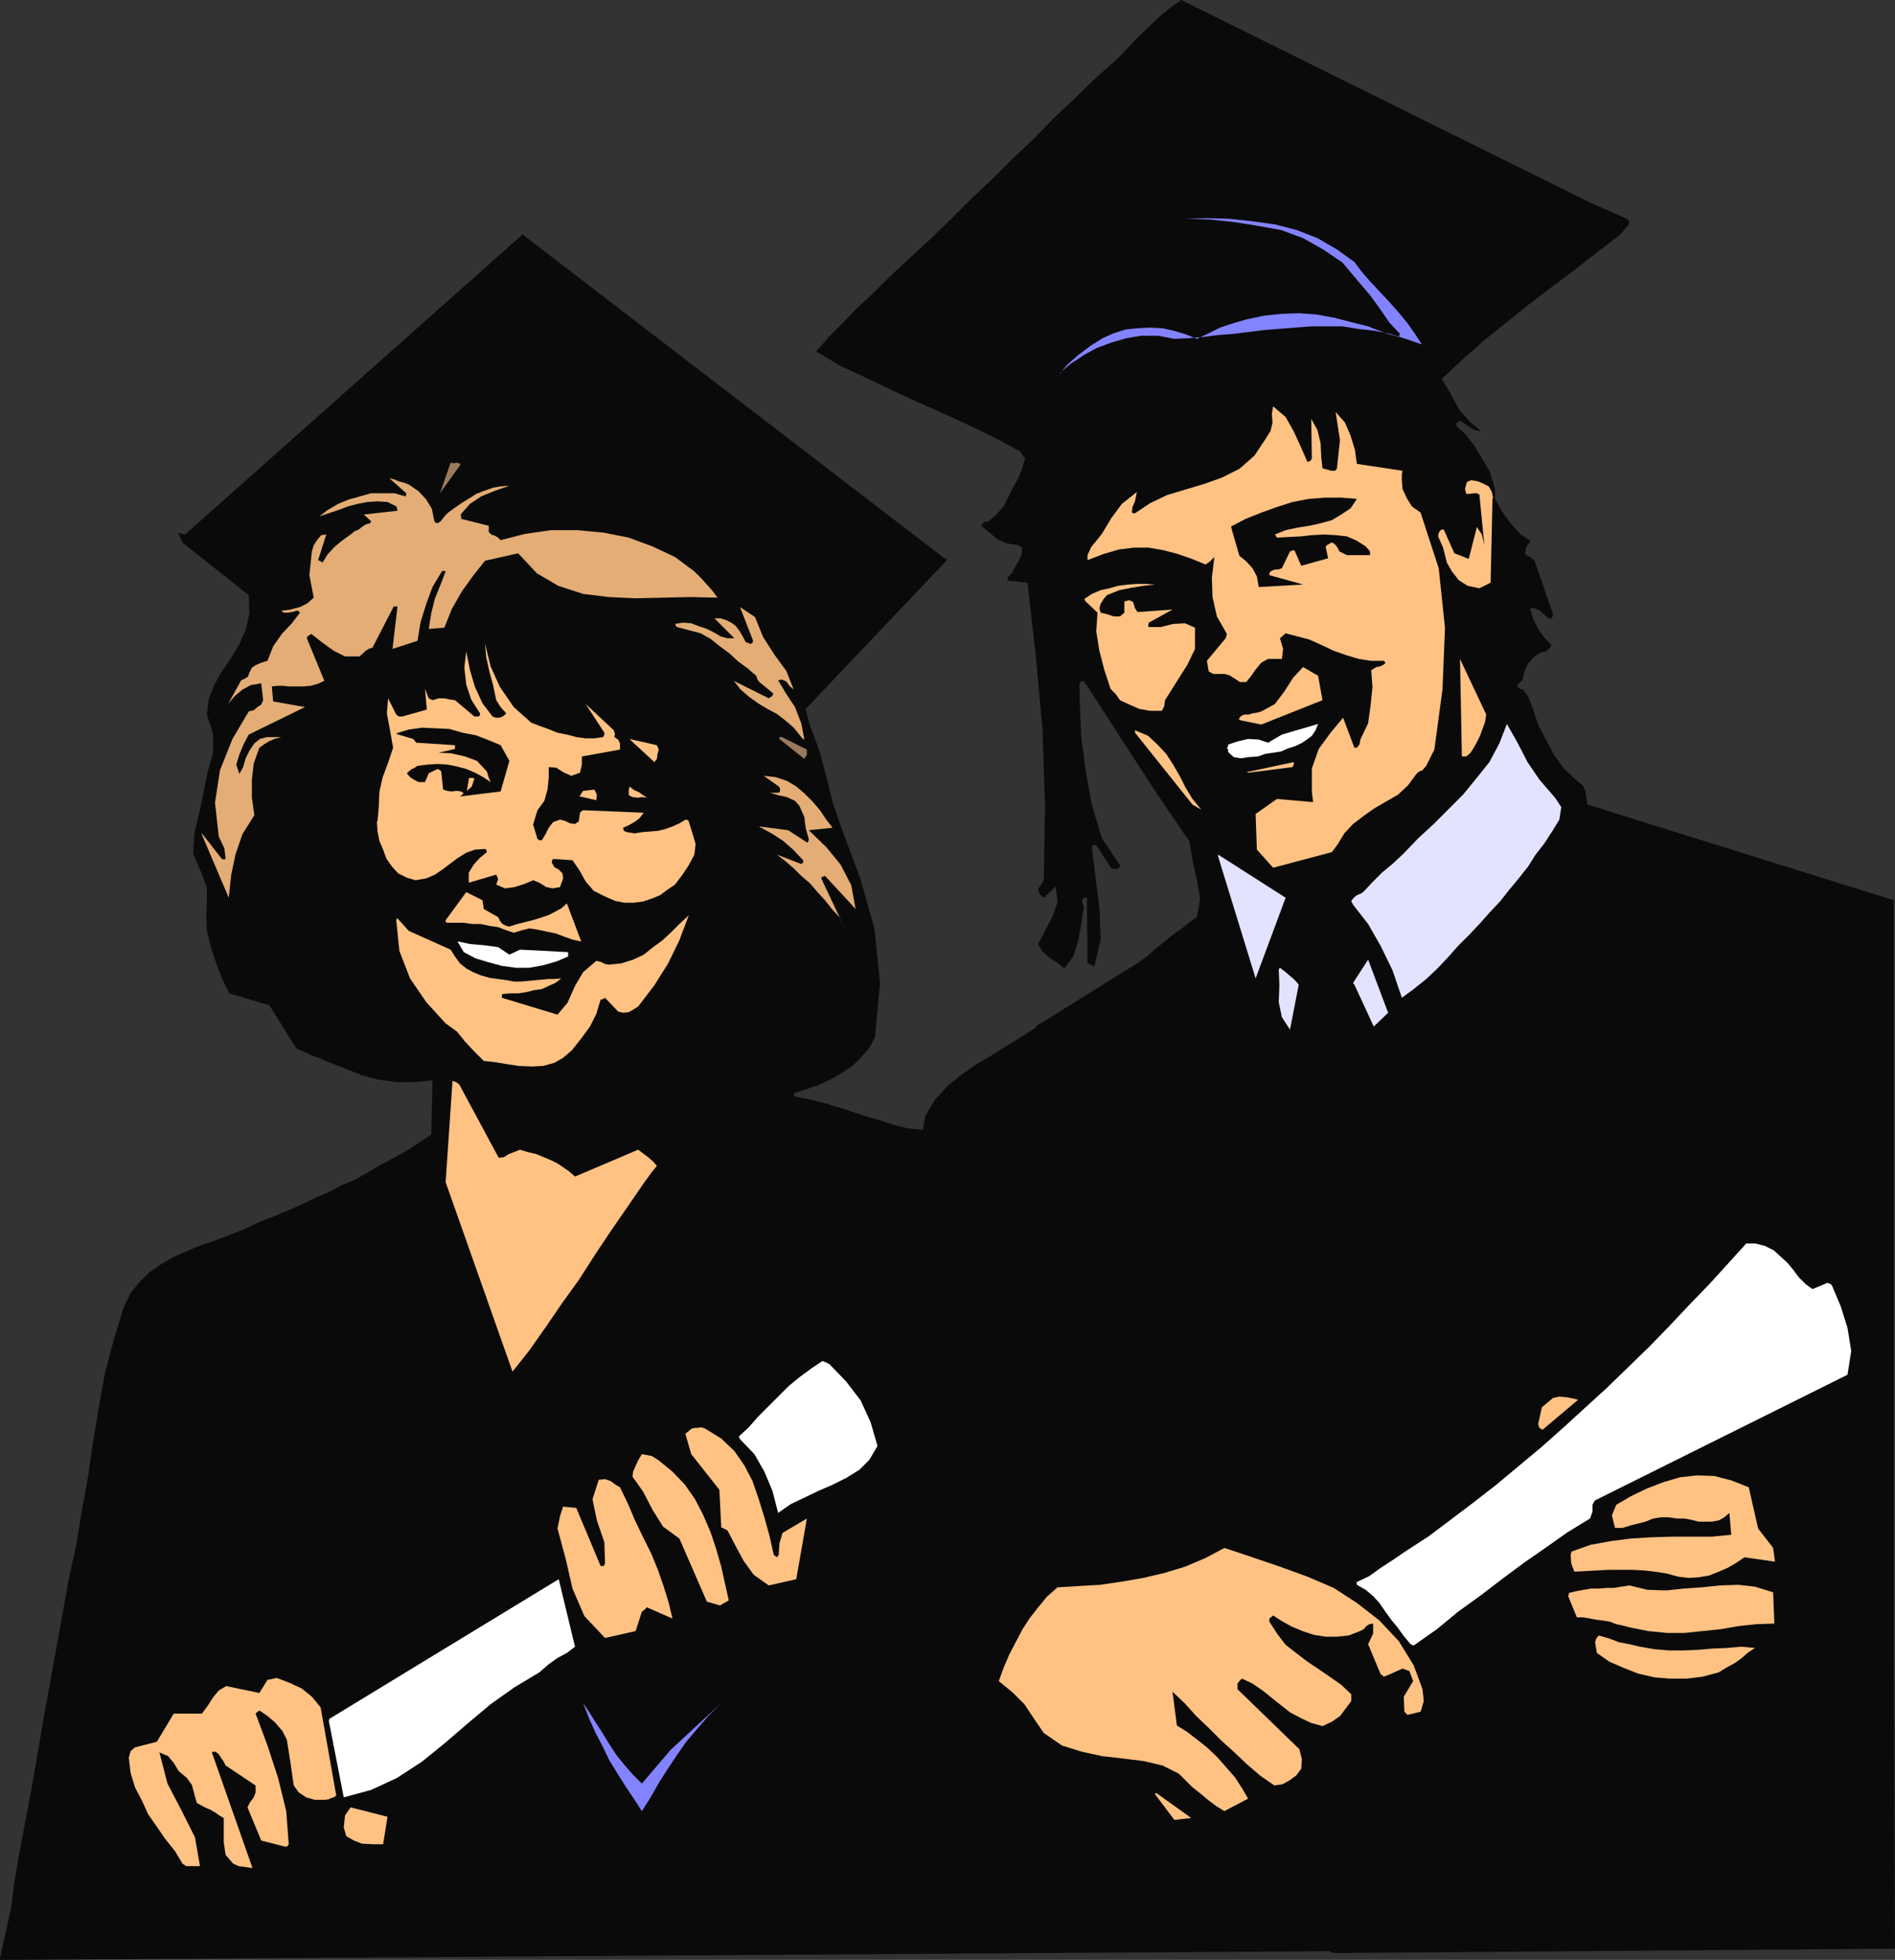
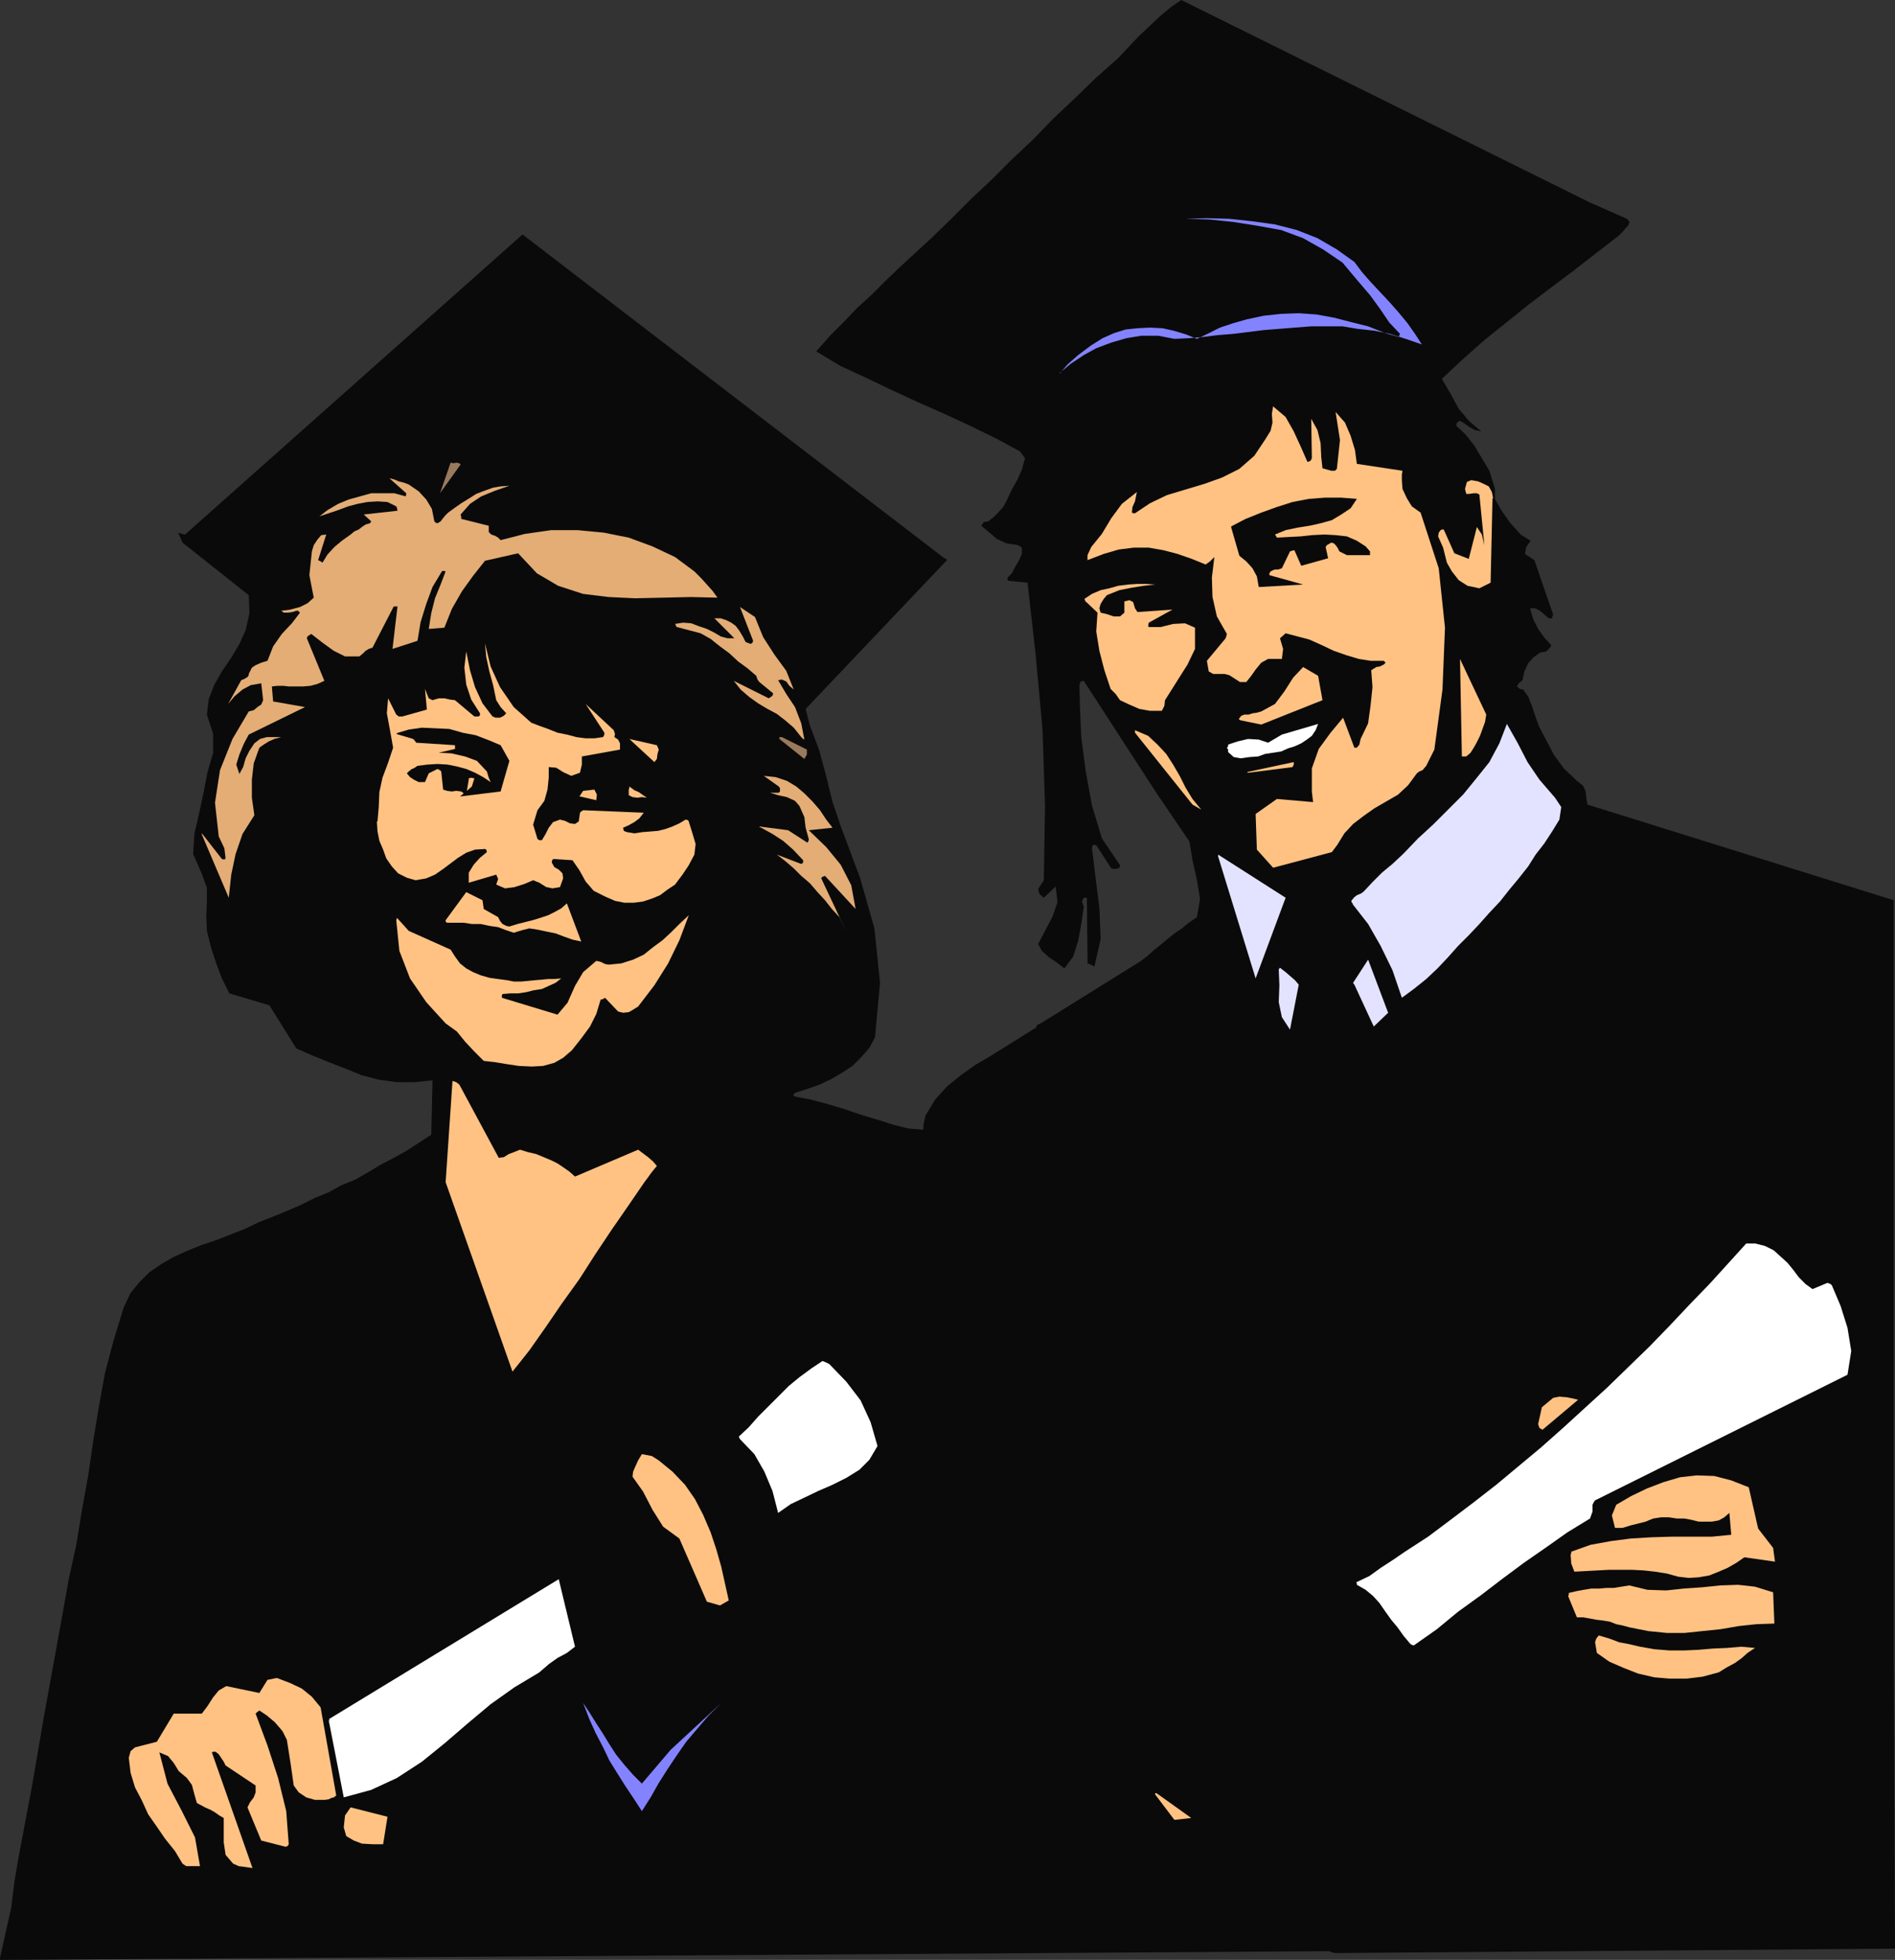
<svg xmlns="http://www.w3.org/2000/svg" xmlns:ns1="http://sodipodi.sourceforge.net/DTD/sodipodi-0.dtd" xmlns:ns2="http://www.inkscape.org/namespaces/inkscape" version="1.0" width="129.638mm" height="134.04mm" id="svg45" ns1:docname="Graduates 05.wmf">
  <rect width="100%" height="100%" fill="#333333" stroke="none" />
  <ns1:namedview id="namedview45" pagecolor="#ffffff" bordercolor="#000000" borderopacity="0.25" ns2:showpageshadow="2" ns2:pageopacity="0.0" ns2:pagecheckerboard="0" ns2:deskcolor="#d1d1d1" ns2:document-units="mm" />
  <defs id="defs1">
    <pattern id="WMFhbasepattern" patternUnits="userSpaceOnUse" width="6" height="6" x="0" y="0" />
  </defs>
  <path style="fill:#0a0a0a;fill-opacity:1;fill-rule:evenodd;stroke:none" d="m 385.092,121.683 -1.939,-3.232 -1.939,-3.232 -2.262,-2.909 -2.424,-2.262 0.162,-0.808 0.808,-0.485 1.293,0.808 1.131,0.808 1.454,0.808 1.616,0.323 -3.07,-2.586 -2.747,-3.232 -2.101,-3.878 -2.262,-3.878 5.333,-5.01 5.656,-5.01 5.656,-4.525 5.818,-4.686 5.979,-4.525 5.818,-4.363 5.818,-4.525 5.656,-4.363 0.97,-0.97 0.808,-0.97 0.646,-0.646 0.323,-0.808 -0.162,-0.485 -0.485,-0.485 -9.534,-4.202 L 305.424,0 l -2.586,1.778 -2.747,2.262 -2.909,2.747 -2.747,2.586 -2.747,2.909 -2.586,2.747 -2.909,2.586 -2.747,2.424 -5.494,5.333 -5.656,5.333 -5.171,5.333 -5.333,5.01 -5.171,5.171 -5.333,5.01 -5.171,5.171 -5.333,5.171 -4.04,3.717 -4.04,3.717 -3.717,3.555 -3.555,3.555 -3.878,3.555 -3.394,3.555 -3.555,3.555 -3.555,4.04 6.141,3.717 6.626,3.07 6.787,3.232 6.626,3.07 6.949,3.07 6.626,3.07 6.626,3.232 6.302,3.394 1.293,1.778 -0.808,2.909 -1.131,2.586 -1.454,2.586 -1.454,3.07 -0.808,1.454 -1.293,1.454 -1.131,1.131 -1.454,1.131 -1.131,0.162 -0.646,0.97 1.939,1.616 2.101,1.778 2.424,1.131 3.07,0.485 0.97,0.646 v 1.616 l -0.808,1.778 -0.97,1.616 -0.808,1.616 -1.131,1.131 v 0.485 l 0.162,0.323 5.01,0.485 2.101,18.584 1.778,19.392 0.646,19.715 -0.323,19.23 -0.808,1.293 -0.646,0.97 0.323,1.293 1.131,0.97 3.07,-2.909 0.485,4.04 -1.293,3.717 -1.939,3.717 -1.778,3.394 0.97,1.778 1.778,1.616 1.939,1.293 2.101,1.616 2.262,-3.07 1.293,-4.04 0.808,-4.363 0.646,-4.525 -0.485,-1.293 0.485,-0.97 h 0.323 0.485 l 0.162,16.968 0.808,0.323 0.97,0.485 1.616,-7.11 -0.323,-7.918 -0.97,-7.757 -0.97,-7.918 0.323,-0.808 0.808,0.162 3.878,5.979 0.808,0.162 0.97,-0.162 0.323,-0.162 0.162,-0.646 -4.686,-6.949 -2.586,-8.565 -1.616,-8.888 -1.131,-8.726 -0.323,-7.11 -0.162,-6.464 0.323,-0.808 0.808,-0.162 18.746,28.926 8.565,12.605 0.808,4.848 1.131,5.01 0.808,5.01 -0.808,4.686 -2.101,1.454 -1.778,1.454 -1.939,1.293 -1.778,1.454 -1.778,1.454 -1.778,1.454 -1.616,1.454 -1.939,1.454 -25.694,15.998 -0.808,0.323 -0.485,0.808 -3.878,2.424 -3.878,2.424 -3.878,2.424 -3.878,2.262 -3.878,2.747 -3.555,2.909 -3.07,3.394 -2.424,4.04 -0.485,1.939 -0.162,1.778 -3.878,-0.323 -3.878,-0.97 -4.04,-1.293 -4.363,-1.293 -4.202,-1.454 -4.363,-1.293 -4.202,-1.131 -4.202,-0.808 -0.485,-0.323 0.485,-0.646 3.07,-0.97 3.232,-1.131 3.07,-1.454 2.747,-1.616 2.747,-1.778 2.262,-2.262 2.101,-2.424 1.454,-2.747 1.293,-14.059 -1.454,-14.059 -3.717,-13.089 -4.848,-12.928 -2.262,-6.625 -1.616,-6.625 -1.778,-6.625 -2.424,-6.464 -0.646,-2.424 -0.485,-1.939 36.522,-38.46 -0.162,-0.323 -0.485,-0.162 -109.08,-83.707 -87.264,77.567 -0.808,-0.162 -0.97,-0.323 1.131,2.586 17.13,13.574 0.162,4.686 -0.97,4.363 -1.616,3.555 -2.101,3.555 -2.424,3.555 -1.939,3.394 -1.454,3.717 -0.485,4.04 1.616,5.01 v 4.848 l -1.454,5.01 -0.97,5.01 -1.131,5.333 -1.293,5.494 -0.323,5.333 2.262,5.171 1.293,3.555 v 3.555 l -0.162,3.717 0.162,3.878 1.131,4.525 1.293,3.878 1.454,3.878 1.939,3.878 10.342,3.07 6.949,11.15 4.04,1.778 4.363,1.778 4.202,1.616 4.363,1.778 4.363,1.131 4.686,0.646 h 4.525 l 4.686,-0.485 -0.323,14.059 -3.232,2.101 -3.232,2.101 -3.232,1.778 -3.394,1.778 -3.232,1.939 -3.394,1.939 -3.555,1.454 -3.232,1.778 -3.555,1.454 -3.555,1.778 -3.717,1.616 -3.555,1.454 -3.717,1.454 -3.717,1.778 -3.717,1.454 -3.717,1.454 -3.878,1.293 -3.555,1.454 -3.555,1.616 -3.07,1.778 -3.07,2.101 -2.586,2.586 -2.262,2.747 -1.778,3.717 -2.586,8.403 -2.262,8.565 -1.616,8.888 -1.454,8.888 -1.293,8.888 -1.616,8.888 -1.454,8.888 -1.939,8.888 -3.232,17.937 -3.232,17.776 -3.07,17.937 -3.394,17.937 -1.131,6.625 -0.808,6.625 -1.454,6.464 L 0,506.123 v 0.485 h 0.162 l 343.561,-2.262 0.646,0.323 0.97,0.162 144.632,-1.131 -0.323,-75.304 V 232.7 l -79.184,-24.724 -0.323,-1.778 -0.162,-1.616 -0.646,-1.454 -1.616,-1.293 -3.394,-3.232 -2.586,-3.555 -1.778,-3.394 -2.101,-4.04 -0.97,-2.747 -0.808,-2.424 -0.97,-2.424 -1.293,-1.778 -0.808,-0.162 -0.808,-0.646 0.485,-0.808 0.97,-0.808 0.485,-2.262 0.97,-2.101 1.454,-1.616 1.616,-1.131 1.616,-0.323 0.646,-0.646 0.323,-0.323 0.323,-0.646 -1.778,-1.939 -1.616,-2.262 -1.293,-2.586 -0.808,-2.747 h 1.293 l 1.293,0.646 1.131,0.97 1.131,0.97 h 0.808 l 0.323,-0.97 -4.848,-14.059 -2.424,-1.616 0.323,-1.778 1.131,-1.616 -2.586,-1.616 -2.747,-3.07 -2.262,-3.232 -1.616,-2.909 v -2.586 l -1.454,-4.686 z" id="path1" />
  <path style="fill:#ffc283;fill-opacity:1;fill-rule:evenodd;stroke:none" d="m 33.29,454.25 0.485,4.04 1.131,3.717 1.778,3.394 1.616,3.555 2.262,3.232 2.101,3.07 2.586,3.232 1.939,3.232 0.97,0.646 h 1.131 1.293 1.131 l -1.293,-7.433 -3.394,-6.787 -3.717,-7.11 -2.101,-8.08 2.262,0.97 1.454,1.778 1.293,2.101 2.101,1.778 1.293,1.778 0.646,2.424 0.646,2.262 2.101,1.131 1.454,0.646 1.131,0.646 1.131,0.808 1.131,0.646 v 3.232 3.07 l 0.485,3.232 1.939,2.262 1.454,0.646 1.293,0.162 1.131,0.162 1.131,0.162 -10.504,-29.895 0.323,-0.162 h 0.646 l 0.808,0.646 0.646,0.97 0.646,0.97 0.485,0.97 7.757,5.171 v 1.778 l -0.485,1.293 -0.97,1.293 -0.646,1.293 3.555,8.565 6.302,1.616 0.485,-0.162 0.323,-0.485 -0.646,-8.565 -2.101,-8.565 -2.747,-8.403 -3.07,-8.241 0.323,-0.323 0.646,-0.485 1.939,1.293 2.101,1.778 1.939,2.262 1.131,2.262 0.97,6.141 0.808,5.656 1.293,1.778 1.939,1.293 2.262,0.646 h 2.586 l 0.97,-0.162 0.646,-0.323 0.646,-0.162 0.646,-0.485 -4.04,-22.785 -2.262,-2.747 -2.586,-2.101 -3.07,-1.454 -3.394,-1.293 -2.424,0.485 -2.101,3.394 -8.565,-1.778 -1.939,1.131 -1.454,1.778 -1.454,2.262 -1.454,1.939 h -7.272 l -4.363,7.272 -5.656,1.454 -1.131,0.97 -0.485,1.778 v 0 z" id="path2" />
  <path style="fill:#e3ad75;fill-opacity:1;fill-rule:evenodd;stroke:none" d="m 52.197,215.732 6.949,16.321 0.646,-5.979 1.131,-5.333 1.778,-5.171 3.07,-4.848 -0.646,-4.525 v -4.686 l 0.485,-4.202 1.454,-4.04 1.131,-0.808 1.293,-0.808 1.454,-0.646 1.778,-0.485 H 70.781 69.003 l -1.778,0.485 -1.454,1.131 -1.293,1.939 -0.97,1.939 -0.646,2.262 -0.97,1.778 -0.808,-2.424 0.808,-2.586 1.131,-2.747 1.293,-2.424 14.544,-7.11 -8.242,-1.454 -0.323,-3.878 1.454,-0.162 h 1.454 l 1.454,0.162 h 2.101 1.616 l 1.939,-0.162 1.778,-0.485 1.778,-0.808 -4.525,-10.989 0.162,-0.485 0.97,-0.646 2.909,2.262 2.909,2.101 2.909,1.454 h 3.717 l 0.97,-0.808 0.646,-0.646 0.808,-0.485 0.97,-0.323 5.494,-10.665 h 0.323 0.646 l -1.293,10.989 6.464,-2.101 0.808,-4.848 1.454,-4.686 1.616,-4.363 2.424,-4.04 0.323,-0.162 0.646,0.162 -1.293,3.394 -1.454,3.555 -0.97,3.878 -0.646,4.04 4.04,-0.323 1.939,-4.848 2.586,-4.525 2.909,-4.04 3.07,-3.878 8.565,-1.939 4.848,5.171 5.494,3.232 6.464,2.101 6.626,0.808 6.787,0.323 7.272,-0.162 7.11,-0.162 6.949,0.162 -1.293,-1.778 -1.454,-1.616 -1.454,-1.616 -1.778,-1.778 -5.01,-3.717 -5.818,-2.747 -6.141,-2.262 -6.464,-1.293 -6.787,-0.646 h -6.787 l -6.787,0.97 -6.302,1.616 -0.646,-0.646 -0.808,-0.485 -0.97,-0.323 -0.646,-0.646 v -0.646 -0.97 l -7.11,-1.778 v -0.485 l -0.162,-0.646 2.424,-2.747 2.909,-1.939 3.555,-1.454 3.717,-1.293 -2.262,0.162 -1.939,0.323 -2.262,0.808 -2.101,0.808 -1.778,1.131 -2.101,1.293 -1.616,1.131 -1.778,1.293 -0.808,0.808 -0.646,0.808 -0.485,0.646 -0.808,0.485 -0.485,-0.162 -0.323,-0.323 -0.646,-3.232 -1.454,-2.424 -1.939,-2.101 -2.586,-1.778 -1.293,-0.485 -1.293,-0.323 -1.131,-0.485 -1.293,-0.323 4.363,3.878 v 0.323 l -0.162,0.485 -2.909,-0.808 h -2.909 -3.07 l -2.909,0.808 -2.909,0.808 -2.747,1.131 -2.747,1.616 -2.101,1.616 2.424,-0.808 2.424,-0.808 2.586,-0.97 2.424,-0.646 2.586,-0.485 2.586,-0.162 2.586,0.162 2.262,1.131 0.162,0.323 0.162,0.808 -8.726,0.97 1.939,1.778 -0.323,0.485 -1.131,0.323 -0.97,0.646 -0.808,0.646 -1.131,0.485 -0.97,0.808 -2.262,1.616 -1.939,1.616 -1.778,1.939 -1.293,2.101 -0.485,-0.323 -0.646,-0.323 2.101,-6.625 -1.293,0.162 -0.97,1.131 -0.97,1.454 -0.485,1.616 -0.646,6.141 1.131,5.817 -1.616,1.454 -1.939,0.97 -2.424,0.646 -2.424,0.323 0.646,0.485 h 1.131 l 1.131,-0.162 0.97,-0.323 h 0.485 l 0.485,0.485 -2.101,2.747 -2.586,2.747 -2.262,3.232 -1.454,3.717 -1.616,0.485 -1.454,0.646 -0.97,0.646 -0.808,1.616 v 0.323 l -0.323,0.485 -0.808,0.485 -0.808,0.323 -3.394,6.141 1.616,-1.939 2.101,-1.778 2.101,-1.131 2.747,-0.485 0.485,4.363 -0.485,1.131 -0.97,0.646 -0.97,0.808 -1.293,0.323 -4.202,7.11 -3.232,8.08 -1.293,8.403 0.97,8.726 1.454,3.07 0.323,2.586 -0.323,0.323 -0.646,-0.162 -5.171,-6.625 v 0.162 0.162 z" id="path3" />
  <path style="fill:#ffffff;fill-opacity:1;fill-rule:evenodd;stroke:none" d="m 85.002,444.716 3.878,19.876 7.11,-1.939 6.626,-3.07 6.464,-4.202 5.979,-4.848 5.818,-5.01 5.979,-5.01 6.141,-4.363 6.464,-3.878 2.424,-2.101 2.262,-1.616 2.424,-1.293 2.101,-1.616 -4.202,-17.453 -59.469,36.198 h 0.162 v 0.323 0 z" id="path4" />
  <path style="fill:#ffc283;fill-opacity:1;fill-rule:evenodd;stroke:none" d="m 88.88,472.349 0.646,2.262 1.939,1.131 2.101,0.808 2.909,0.162 h 2.586 l 1.131,-7.11 -9.534,-2.424 -1.454,2.101 -0.323,3.07 z" id="path5" />
-   <path style="fill:#ffc283;fill-opacity:1;fill-rule:evenodd;stroke:none" d="m 97.445,212.339 0.162,2.586 0.485,2.424 0.97,2.262 0.808,2.262 1.454,2.101 1.616,1.778 2.262,1.131 2.262,0.646 2.747,-0.485 2.262,-0.97 2.101,-1.454 1.939,-1.454 1.939,-1.454 2.101,-1.293 2.262,-0.808 2.586,-0.162 0.323,0.162 0.162,0.646 -1.778,1.454 -1.616,1.778 -1.293,2.101 v 2.586 l 7.11,-2.101 0.485,1.131 -0.485,1.454 2.262,0.97 2.424,-0.323 2.586,-0.808 2.262,-0.97 1.616,0.646 1.778,1.131 1.616,0.323 1.939,-0.323 0.808,-2.262 -0.162,-1.293 -0.97,-0.97 -1.131,-0.646 -0.646,-1.131 v -0.485 l 0.323,-0.485 5.01,0.323 1.778,2.586 1.616,2.909 2.101,2.424 2.909,1.454 2.586,1.131 2.424,0.485 h 2.424 l 2.424,-0.323 2.424,-0.808 1.939,-0.808 1.939,-1.454 1.939,-1.293 1.939,-2.586 1.616,-2.424 1.454,-2.747 0.323,-2.747 -0.97,-3.232 -0.808,-2.586 -0.162,-0.323 -0.646,-0.162 -1.616,0.97 -1.778,0.808 -1.778,0.646 -1.939,0.485 -1.939,0.162 -2.101,0.162 -2.101,0.323 -1.939,-0.323 -0.808,-0.323 -0.162,-0.808 1.454,-0.646 1.454,-0.808 1.293,-0.97 1.131,-1.454 -15.675,-0.646 -0.485,0.323 -0.323,0.323 -0.323,2.262 -0.97,0.646 -1.293,-0.162 -1.293,-0.646 -1.293,-0.323 -1.778,0.646 -1.131,1.454 -0.808,1.616 -0.97,1.616 h -0.646 l -0.485,-0.323 -1.131,-3.717 1.131,-3.717 1.778,-2.424 0.808,-2.909 0.323,-3.07 v -2.747 l 1.939,0.162 1.778,1.131 2.101,0.97 2.262,-0.808 0.485,-2.101 v -2.101 l 9.858,-1.778 v -0.646 -0.97 l -0.485,-0.97 -0.97,-0.646 0.162,-0.808 -0.323,-0.97 -7.272,-6.787 4.848,7.433 v 0.485 l -0.323,0.646 -2.262,0.323 h -2.262 l -2.424,-0.323 -2.424,-0.646 -2.424,-0.485 -2.424,-0.97 -2.262,-0.808 -2.101,-0.808 -4.525,-4.04 -3.555,-5.171 -2.424,-5.333 -1.454,-5.979 0.323,3.555 0.808,3.717 0.97,3.555 0.808,3.878 1.131,1.778 1.454,1.616 -0.646,0.646 -0.97,0.485 h -1.131 l -0.808,-0.323 -2.586,-3.394 -1.939,-4.202 -1.293,-4.363 -0.97,-4.848 -0.485,4.202 0.485,4.363 1.293,3.878 2.262,3.555 v 0.485 l -0.323,0.323 h -0.646 -0.485 l -5.01,-4.202 -1.293,-0.162 -1.454,-0.323 h -1.454 l -1.616,0.485 -0.323,-0.162 -0.646,-0.323 -0.97,-2.424 0.485,5.333 -6.302,1.778 h -0.97 l -0.646,-0.485 -2.101,-4.202 -0.323,3.878 0.808,4.363 0.808,4.525 -1.293,3.878 -1.454,3.878 -0.808,3.717 -0.162,3.878 -0.323,3.717 v 0 z" id="path6" />
+   <path style="fill:#ffc283;fill-opacity:1;fill-rule:evenodd;stroke:none" d="m 97.445,212.339 0.162,2.586 0.485,2.424 0.97,2.262 0.808,2.262 1.454,2.101 1.616,1.778 2.262,1.131 2.262,0.646 2.747,-0.485 2.262,-0.97 2.101,-1.454 1.939,-1.454 1.939,-1.454 2.101,-1.293 2.262,-0.808 2.586,-0.162 0.323,0.162 0.162,0.646 -1.778,1.454 -1.616,1.778 -1.293,2.101 v 2.586 l 7.11,-2.101 0.485,1.131 -0.485,1.454 2.262,0.97 2.424,-0.323 2.586,-0.808 2.262,-0.97 1.616,0.646 1.778,1.131 1.616,0.323 1.939,-0.323 0.808,-2.262 -0.162,-1.293 -0.97,-0.97 -1.131,-0.646 -0.646,-1.131 v -0.485 l 0.323,-0.485 5.01,0.323 1.778,2.586 1.616,2.909 2.101,2.424 2.909,1.454 2.586,1.131 2.424,0.485 h 2.424 l 2.424,-0.323 2.424,-0.808 1.939,-0.808 1.939,-1.454 1.939,-1.293 1.939,-2.586 1.616,-2.424 1.454,-2.747 0.323,-2.747 -0.97,-3.232 -0.808,-2.586 -0.162,-0.323 -0.646,-0.162 -1.616,0.97 -1.778,0.808 -1.778,0.646 -1.939,0.485 -1.939,0.162 -2.101,0.162 -2.101,0.323 -1.939,-0.323 -0.808,-0.323 -0.162,-0.808 1.454,-0.646 1.454,-0.808 1.293,-0.97 1.131,-1.454 -15.675,-0.646 -0.485,0.323 -0.323,0.323 -0.323,2.262 -0.97,0.646 -1.293,-0.162 -1.293,-0.646 -1.293,-0.323 -1.778,0.646 -1.131,1.454 -0.808,1.616 -0.97,1.616 h -0.646 l -0.485,-0.323 -1.131,-3.717 1.131,-3.717 1.778,-2.424 0.808,-2.909 0.323,-3.07 v -2.747 l 1.939,0.162 1.778,1.131 2.101,0.97 2.262,-0.808 0.485,-2.101 v -2.101 l 9.858,-1.778 v -0.646 -0.97 l -0.485,-0.97 -0.97,-0.646 0.162,-0.808 -0.323,-0.97 -7.272,-6.787 4.848,7.433 v 0.485 l -0.323,0.646 -2.262,0.323 h -2.262 l -2.424,-0.323 -2.424,-0.646 -2.424,-0.485 -2.424,-0.97 -2.262,-0.808 -2.101,-0.808 -4.525,-4.04 -3.555,-5.171 -2.424,-5.333 -1.454,-5.979 0.323,3.555 0.808,3.717 0.97,3.555 0.808,3.878 1.131,1.778 1.454,1.616 -0.646,0.646 -0.97,0.485 h -1.131 l -0.808,-0.323 -2.586,-3.394 -1.939,-4.202 -1.293,-4.363 -0.97,-4.848 -0.485,4.202 0.485,4.363 1.293,3.878 2.262,3.555 v 0.485 l -0.323,0.323 h -0.646 -0.485 l -5.01,-4.202 -1.293,-0.162 -1.454,-0.323 h -1.454 l -1.616,0.485 -0.323,-0.162 -0.646,-0.323 -0.97,-2.424 0.485,5.333 -6.302,1.778 h -0.97 l -0.646,-0.485 -2.101,-4.202 -0.323,3.878 0.808,4.363 0.808,4.525 -1.293,3.878 -1.454,3.878 -0.808,3.717 -0.162,3.878 -0.323,3.717 z" id="path6" />
  <path style="fill:#0a0a0a;fill-opacity:1;fill-rule:evenodd;stroke:none" d="m 102.454,189.715 4.363,1.293 0.323,0.323 0.485,0.646 10.019,0.646 v 0.485 0.485 l -4.202,0.97 3.232,0.162 3.555,0.808 3.07,1.131 2.586,2.747 0.485,1.616 0.485,1.131 -1.939,-1.293 -2.101,-1.131 -2.262,-0.97 -2.424,-0.646 -2.424,-0.485 -2.586,-0.162 -2.586,0.162 -2.586,0.323 -0.97,0.646 -0.485,0.162 -0.808,0.646 -0.485,0.485 0.808,0.97 0.97,0.646 1.293,0.646 h 1.616 l 0.97,-2.262 2.262,-1.131 0.646,0.323 0.323,0.323 0.485,4.686 0.97,0.323 1.293,0.162 1.131,-0.162 1.293,0.162 0.646,0.485 -0.97,0.808 10.504,-1.293 2.262,-7.918 -2.262,-4.04 -3.07,-1.293 -3.394,-1.293 -3.394,-0.646 -3.394,-0.97 -3.555,-0.162 -3.555,-0.162 -3.394,0.485 -3.232,0.97 h 0.162 v 0.162 0 z" id="path7" />
  <path style="fill:#ffc283;fill-opacity:1;fill-rule:evenodd;stroke:none" d="m 102.454,237.871 0.808,7.918 2.747,7.11 4.202,6.141 5.01,5.494 2.909,2.101 2.101,2.586 2.262,2.424 2.586,2.586 2.909,0.323 2.909,0.485 3.232,0.485 3.394,0.162 2.909,-0.162 2.909,-0.808 2.262,-1.293 2.262,-1.939 2.424,-3.07 2.262,-3.07 1.616,-3.232 1.131,-3.717 0.646,-0.162 0.485,-0.323 3.394,3.555 1.293,0.323 1.454,-0.162 1.131,-0.646 1.293,-0.808 4.202,-5.494 3.555,-5.656 2.909,-5.979 2.424,-6.464 -2.424,2.262 -2.101,2.101 -2.262,2.101 -2.424,1.778 -2.424,1.939 -2.747,1.293 -3.07,0.97 -3.232,0.323 -0.97,-0.162 -0.97,-0.485 -0.485,-0.162 -0.808,-0.162 -3.394,2.909 -2.101,3.555 -1.939,4.363 -2.586,3.07 -14.382,-4.363 v -0.646 l 0.162,-0.323 1.939,-0.162 h 2.101 l 2.101,-0.323 1.939,-0.485 2.101,-0.323 1.778,-0.808 1.778,-0.808 1.454,-1.131 -1.778,0.162 h -1.616 l -1.616,0.162 -1.939,0.162 -1.616,0.162 -1.778,0.162 h -1.939 l -1.616,-0.323 -2.424,-0.323 -2.262,-0.323 -2.262,-0.646 -1.939,-0.808 -1.778,-0.97 -1.616,-1.293 -1.293,-1.778 -1.131,-1.778 -10.827,-4.848 -3.07,-3.394 v 0.162 l -0.162,0.485 z" id="path8" />
  <path style="fill:#997a5c;fill-opacity:1;fill-rule:evenodd;stroke:none" d="m 113.766,127.5 5.333,-7.433 -0.323,-0.323 -0.808,-0.162 -0.646,0.162 -0.808,-0.162 -2.747,7.918 z" id="path9" />
  <path style="fill:#ffc283;fill-opacity:1;fill-rule:evenodd;stroke:none" d="m 115.221,305.58 17.291,48.964 4.363,-5.494 4.202,-5.979 4.202,-6.141 4.525,-6.302 4.04,-6.302 4.202,-6.302 4.363,-6.302 4.202,-6.141 0.97,-1.293 0.808,-1.131 0.646,-0.808 0.808,-0.97 -0.97,-1.131 -1.293,-1.131 -1.293,-0.97 -1.293,-0.97 -16.322,6.949 -1.454,-1.293 -1.616,-1.131 -1.454,-0.97 -1.616,-0.808 -1.939,-0.808 -1.939,-0.808 -2.101,-0.485 -2.101,-0.646 -1.616,0.646 -1.293,0.485 -1.293,0.808 -1.293,0.162 -10.181,-18.907 -0.808,-0.646 -0.97,-0.323 -1.778,26.179 z" id="path10" />
  <path style="fill:#ffc283;fill-opacity:1;fill-rule:evenodd;stroke:none" d="m 115.221,237.871 v 0.323 l 0.323,0.323 h 2.101 2.262 l 2.101,0.323 h 2.262 l 2.262,0.485 2.262,0.323 2.101,0.808 1.939,0.646 2.101,-0.646 1.939,-0.485 2.101,0.323 2.262,0.485 2.424,0.485 2.101,0.808 2.262,0.808 2.262,0.485 -3.717,-9.857 -1.454,1.293 -1.778,0.97 -1.616,0.808 -1.939,0.646 -2.101,0.646 -1.939,0.485 -1.939,0.485 -2.101,0.646 -0.808,-0.162 -0.97,-0.485 -0.646,-0.808 -0.485,-0.97 -3.717,-2.101 -0.323,-2.262 -4.202,-2.101 -5.333,7.272 z" id="path11" />
-   <path style="fill:#ffffff;fill-opacity:1;fill-rule:evenodd;stroke:none" d="m 118.291,243.366 1.616,2.747 3.07,1.616 3.232,0.97 3.555,0.97 3.555,0.485 h 3.555 l 3.555,-0.646 3.394,-0.97 3.07,-1.293 v -0.485 -0.646 l -12.443,-0.646 -2.747,1.293 -2.909,-1.939 -3.555,-0.485 -3.717,-0.323 -3.07,-0.646 v 0 z" id="path12" />
  <path style="fill:#ffc283;fill-opacity:1;fill-rule:evenodd;stroke:none" d="m 121.2,201.512 -0.485,2.909 1.293,-1.131 0.646,-2.101 -0.808,-0.162 -0.646,0.162 v 0.323 z" id="path13" />
-   <path style="fill:#ffc283;fill-opacity:1;fill-rule:evenodd;stroke:none" d="m 144.147,395.105 2.101,7.757 1.778,7.757 3.07,7.11 5.333,5.656 7.918,-1.778 1.616,-5.01 0.646,-0.485 0.646,-0.646 6.626,2.909 -0.97,-4.04 -1.293,-4.202 -1.454,-4.202 -1.778,-4.363 -2.101,-4.202 -2.101,-4.363 -1.778,-4.202 -2.101,-4.363 -1.131,-0.646 -1.293,-0.97 -1.454,-0.485 -1.616,0.162 -1.616,5.01 1.131,5.494 1.939,5.656 0.162,5.494 -0.323,0.646 h -0.808 l -6.302,-15.029 -3.394,-0.323 -0.808,2.424 -0.646,3.232 z" id="path14" />
  <path style="fill:#ffc283;fill-opacity:1;fill-rule:evenodd;stroke:none" d="m 149.965,205.875 4.202,0.97 0.162,-1.454 -0.646,-1.293 -2.909,0.323 -0.97,1.454 z" id="path15" />
  <path style="fill:#8383ff;fill-opacity:1;fill-rule:evenodd;stroke:none" d="m 150.773,440.191 1.616,4.202 1.616,3.555 1.939,3.717 1.616,3.394 2.101,3.394 1.939,3.07 2.262,3.394 2.101,3.232 2.262,-3.555 2.101,-3.717 2.262,-3.555 2.262,-3.394 2.586,-3.717 2.747,-3.232 2.909,-3.394 3.394,-3.394 -13.09,12.12 -7.434,8.726 -2.262,-2.262 -2.262,-2.586 -2.101,-2.586 -1.778,-2.747 -1.778,-2.909 -1.778,-2.747 -1.616,-2.586 z" id="path16" />
  <path style="fill:#ffc283;fill-opacity:1;fill-rule:evenodd;stroke:none" d="m 163.054,191.331 6.141,5.656 0.646,-0.808 0.162,-1.293 0.323,-1.131 -0.485,-1.131 -7.11,-1.616 0.162,0.162 0.323,0.162 v 0 z" id="path17" />
  <path style="fill:#ffc283;fill-opacity:1;fill-rule:evenodd;stroke:none" d="m 162.569,204.097 v 0.646 0.808 l 0.97,0.485 1.293,0.162 1.131,-0.162 1.293,0.162 -0.97,-0.646 -1.131,-0.808 -1.131,-0.485 -1.293,-0.97 v 0.323 z" id="path18" />
  <path style="fill:#ffc283;fill-opacity:1;fill-rule:evenodd;stroke:none" d="m 163.539,381.693 2.747,3.878 2.424,4.686 2.747,4.363 4.202,3.07 7.11,16.321 3.394,0.97 2.262,-1.293 -0.97,-4.363 -0.97,-4.363 -1.293,-4.525 -1.454,-4.363 -1.939,-4.525 -2.101,-4.04 -2.586,-3.717 -3.232,-3.394 -1.778,-1.454 -1.778,-1.454 -1.778,-1.131 -2.586,-0.485 -0.97,1.616 -0.808,1.778 -0.485,1.131 -0.162,1.293 z" id="path19" />
  <path style="fill:#e3ad75;fill-opacity:1;fill-rule:evenodd;stroke:none" d="m 174.689,161.597 0.162,0.323 0.162,0.162 3.07,0.808 3.07,0.808 2.586,1.454 2.424,1.939 2.424,1.778 2.262,2.101 2.424,1.778 2.262,1.939 0.323,0.97 0.485,0.646 3.555,2.909 -0.162,0.646 -0.97,0.646 -9.05,-4.525 1.778,2.262 2.262,1.939 2.262,1.616 2.424,1.454 2.424,1.293 2.101,1.616 2.262,1.939 1.939,2.424 0.485,0.485 0.323,0.162 -0.808,-4.202 -1.616,-4.202 -2.262,-3.394 -2.101,-3.555 0.97,-0.162 1.131,0.485 0.808,1.131 1.131,0.97 -1.939,-4.848 -3.07,-4.202 -2.909,-4.525 -2.101,-5.171 -3.878,-2.586 3.394,8.726 -0.162,0.485 -0.485,0.323 -1.293,-0.485 -0.646,-1.293 -0.97,-1.616 -0.97,-1.293 -1.131,-0.808 -1.293,-0.646 -1.454,-0.485 h -1.616 l 5.171,5.171 h -1.778 l -1.778,-0.485 -1.616,-0.97 -1.939,-0.97 -1.939,-0.646 -2.101,-0.808 -2.101,-0.162 -2.101,0.323 0.162,0.162 v 0.323 0 z" id="path20" />
-   <path style="fill:#ffc283;fill-opacity:1;fill-rule:evenodd;stroke:none" d="m 177.275,370.866 1.454,5.01 7.272,9.211 0.485,9.696 0.646,0.323 0.97,0.485 2.101,4.04 2.101,3.878 2.586,3.555 3.878,2.747 7.11,-1.616 2.747,-15.675 -6.302,3.717 -0.808,2.747 -0.162,2.909 -0.485,0.646 -0.808,-0.646 -1.131,-5.01 -1.293,-4.686 -1.454,-4.686 -1.616,-4.686 -2.101,-4.04 -2.586,-3.717 -3.394,-3.232 -4.202,-2.586 -0.97,-0.323 -0.97,0.162 h -0.646 l -0.808,0.162 -1.616,1.293 v 0.162 z" id="path21" />
  <path style="fill:#ffffff;fill-opacity:1;fill-rule:evenodd;stroke:none" d="m 191.334,371.997 3.717,3.878 2.586,4.525 2.101,5.01 1.454,5.656 3.232,-2.262 3.394,-1.616 3.717,-1.778 3.717,-1.616 3.555,-1.778 3.394,-2.101 2.586,-2.586 2.101,-3.555 -1.778,-6.141 -2.586,-5.656 -3.717,-4.848 -4.363,-4.525 -0.97,-0.485 -0.808,-0.323 -2.909,1.939 -3.07,2.262 -2.747,2.262 -2.747,2.747 -2.424,2.424 -2.747,2.747 -2.424,2.747 -2.586,2.424 0.162,0.323 z" id="path22" />
  <path style="fill:#e3ad75;fill-opacity:1;fill-rule:evenodd;stroke:none" d="m 196.505,213.793 3.232,1.778 2.747,1.778 2.586,2.262 2.586,2.747 v 0.646 l -0.485,0.323 -6.302,-2.424 2.101,1.616 2.262,1.939 1.939,1.939 2.262,1.939 1.939,2.262 1.939,2.101 1.778,2.262 1.939,2.101 1.939,4.04 -6.626,-14.059 0.162,-0.323 0.808,-0.323 7.918,8.565 -1.131,-6.141 -2.747,-5.333 -3.717,-4.525 -4.525,-4.363 6.141,-0.646 -1.616,-2.101 -1.616,-2.424 -1.939,-2.262 -2.101,-2.101 -2.101,-1.778 -2.424,-1.454 -2.909,-0.97 -3.07,-0.323 3.878,2.747 0.323,0.485 v 0.808 l -0.323,0.323 h -0.808 -0.646 -0.808 l 2.101,0.646 2.262,0.485 2.101,0.97 1.131,1.293 1.293,2.909 0.323,2.747 0.808,2.909 v 0.323 l -0.323,0.646 -5.01,-3.232 -7.434,-0.97 0.162,0.323 v 0 z" id="path23" />
  <path style="fill:#997a5c;fill-opacity:1;fill-rule:evenodd;stroke:none" d="m 201.515,191.008 6.464,5.171 0.646,-1.131 v -1.293 l -6.464,-3.232 h -0.646 v 0.485 z" id="path24" />
-   <path style="fill:#ffc283;fill-opacity:1;fill-rule:evenodd;stroke:none" d="m 258.237,434.535 3.555,2.909 3.07,3.07 2.586,3.878 2.424,3.555 4.686,3.232 5.171,1.616 5.171,1.131 5.656,0.646 5.171,0.646 4.848,1.131 4.202,2.101 3.394,3.394 2.424,1.939 1.939,1.616 1.939,1.454 2.101,1.293 6.141,-3.232 -1.616,-2.747 -1.778,-2.747 -2.262,-2.586 -2.424,-2.747 -2.586,-2.424 -2.424,-1.939 -2.747,-2.101 -2.586,-1.616 -1.131,-8.726 3.232,3.07 2.909,3.232 3.232,3.07 3.232,3.232 3.394,3.07 3.232,3.07 3.394,2.909 3.717,2.586 2.101,-0.323 1.778,-0.97 1.778,-1.293 1.293,-1.778 0.162,-2.424 -0.646,-2.586 -15.998,-15.513 v -0.646 -0.808 l 0.485,-0.646 0.646,-0.646 2.747,1.293 2.586,1.778 2.424,1.939 2.424,1.939 2.262,1.778 2.747,1.454 2.747,1.293 2.909,0.808 2.424,-1.131 2.101,-1.454 1.454,-1.939 1.454,-1.939 v -1.131 -0.646 l -2.586,-2.424 -2.747,-1.939 -3.07,-2.101 -2.909,-1.939 -2.747,-2.101 -2.909,-2.262 -2.101,-2.747 -2.101,-3.232 v -0.808 l 0.97,-0.808 2.262,1.454 2.586,1.454 2.747,1.131 2.909,0.97 3.07,0.485 h 2.909 l 3.07,-0.323 2.909,-1.131 0.97,-0.485 0.646,-0.808 0.808,-0.485 0.97,-0.162 v 2.586 l -1.293,2.747 3.232,7.757 0.323,0.162 0.485,0.485 1.616,-0.646 1.778,-0.808 1.454,-0.646 1.778,0.646 0.97,2.586 -2.424,4.04 0.162,3.878 0.323,0.323 0.485,0.485 3.394,-0.808 0.808,-2.747 -0.323,-3.07 -1.131,-3.07 -1.131,-3.07 -3.878,-6.302 -5.01,-5.333 -5.818,-4.525 -5.979,-3.878 -6.787,-2.909 -7.11,-2.586 -7.11,-2.424 -7.272,-2.424 -4.848,2.586 -5.333,2.262 -5.333,1.616 -5.494,1.293 -5.656,0.97 -5.494,0.808 -5.656,0.323 -5.333,0.323 -2.747,2.424 -2.262,2.747 -2.262,2.909 -1.778,2.747 -1.616,3.07 -1.778,3.394 -1.454,3.394 z" id="path25" />
  <path style="fill:#8383ff;fill-opacity:1;fill-rule:evenodd;stroke:none" d="m 273.912,96.474 2.909,-2.424 3.394,-2.262 3.232,-1.778 3.878,-1.454 3.878,-1.131 3.878,-0.646 h 4.363 l 4.202,0.808 3.717,-0.162 3.717,-0.323 3.878,-0.485 4.04,-0.323 3.878,-0.485 3.878,-0.485 4.04,-0.323 4.04,-0.323 4.202,-0.323 h 4.04 4.04 l 3.878,0.646 4.363,0.485 4.04,0.808 4.04,1.293 4.202,1.454 -1.778,-2.747 -1.939,-2.747 -2.262,-2.747 -2.424,-2.747 -2.424,-2.586 -2.424,-2.586 -2.262,-2.586 -1.939,-2.586 -4.525,-3.232 -5.01,-2.909 -5.333,-2.101 -5.656,-1.454 -5.818,-0.808 -5.979,-0.646 -5.818,-0.162 -5.494,0.162 5.979,0.162 6.302,0.646 6.141,0.97 6.302,1.131 5.656,2.101 5.171,2.909 5.01,3.394 4.202,5.01 2.909,3.394 2.586,3.555 2.424,3.555 2.747,2.909 -0.323,0.808 -1.131,-0.323 -1.131,-0.323 -1.131,-0.323 -4.525,-1.778 -4.525,-1.131 -4.363,-1.131 -4.525,-0.808 -4.525,-0.323 -4.525,0.162 -4.525,0.485 -4.525,0.97 -3.394,0.97 -3.394,1.131 -3.232,1.616 -2.747,1.293 -2.747,-1.131 -3.232,-0.97 -2.909,-0.646 -3.232,-0.162 -3.232,0.162 -3.07,0.323 -3.07,0.97 -2.909,1.293 -3.07,1.939 -3.232,2.424 -2.747,2.424 -1.939,2.262 v 0 z" id="path26" />
  <path style="fill:#ffc283;fill-opacity:1;fill-rule:evenodd;stroke:none" d="m 280.699,155.457 3.07,2.909 -0.323,4.848 0.808,5.01 1.293,5.01 1.616,4.848 1.293,1.293 1.131,1.616 2.424,1.131 2.586,1.131 2.747,0.485 h 3.07 l 0.646,-1.293 0.162,-1.454 5.818,-9.211 1.939,-4.04 v -5.494 l -2.586,-1.131 -3.07,0.162 -3.232,0.808 h -3.07 l -0.162,-0.323 0.162,-0.808 6.141,-3.394 -9.05,0.646 -0.646,-0.97 -0.485,-1.616 -0.97,-0.485 -1.293,0.323 v 2.909 l -1.131,0.97 h -1.616 l -1.939,-0.646 -1.454,-0.323 -0.323,-1.131 0.323,-1.131 0.808,-1.293 0.808,-0.97 3.232,-1.293 3.232,-0.646 3.07,-0.485 2.909,-0.323 -2.424,-0.162 h -2.101 l -2.424,0.162 -2.586,0.323 -2.262,0.646 -2.262,0.485 -2.262,0.97 -1.939,1.293 0.162,0.323 0.162,0.485 v 0 z" id="path27" />
  <path style="fill:#ffc283;fill-opacity:1;fill-rule:evenodd;stroke:none" d="m 281.184,144.791 4.202,-1.616 3.878,-1.131 3.878,-0.485 h 3.878 l 3.717,0.646 3.717,0.97 3.717,1.293 3.555,1.454 1.131,-0.808 1.131,-1.131 -0.646,5.333 0.162,5.01 1.131,5.01 2.586,4.525 -0.162,0.646 -0.162,0.485 -4.848,5.817 0.485,2.747 1.131,0.646 h 1.293 1.616 l 1.293,0.323 2.747,1.778 h 0.808 0.808 l 1.293,-1.616 1.131,-1.616 1.454,-1.778 1.778,-0.97 h 0.97 0.808 0.808 0.97 l 0.323,-2.586 -0.808,-2.747 1.454,-1.293 3.07,0.808 3.07,0.808 3.232,1.454 3.07,1.454 3.232,1.131 3.232,0.97 3.07,0.485 h 3.394 l 0.485,0.485 -0.485,0.485 -0.97,0.485 -0.97,0.162 -0.485,0.323 -0.808,0.485 0.323,4.363 -0.485,4.686 -0.646,4.686 -1.939,4.04 -0.323,1.454 -0.646,0.808 h -0.323 -0.323 l -2.909,-7.757 -3.232,3.878 -3.07,4.202 -1.778,5.01 v 5.979 l 0.162,1.454 0.162,1.293 -9.373,-0.808 -5.494,3.878 0.323,9.211 4.202,4.686 15.19,-4.04 1.454,-1.939 1.778,-2.909 2.262,-2.424 2.747,-2.101 2.747,-1.939 3.07,-1.778 3.07,-1.778 2.586,-2.424 2.262,-3.07 0.646,-0.485 0.808,-0.323 0.97,-1.131 0.646,-1.293 0.808,-1.616 0.646,-1.293 2.101,-15.513 0.646,-15.998 -1.616,-15.352 -4.686,-14.382 -2.262,-1.616 -1.293,-2.101 -1.131,-2.424 -0.162,-2.262 v -1.454 l 0.162,-0.97 -11.797,-1.778 -0.485,-3.555 -1.131,-3.717 -1.454,-3.394 -2.424,-2.747 1.131,7.272 -0.808,7.433 -0.485,0.485 h -0.97 l -1.131,-0.323 -1.131,-0.323 -0.323,-2.909 -0.162,-3.555 -0.808,-3.394 -1.616,-2.909 0.162,10.181 -0.323,0.646 -0.808,0.323 -1.778,-4.04 -1.778,-3.878 -2.101,-3.717 -3.232,-2.747 -0.323,1.939 0.162,2.262 -0.485,2.101 -1.293,2.101 -2.909,4.363 -3.878,3.394 -4.525,2.262 -4.525,1.616 -4.848,1.454 -4.848,1.454 -4.363,2.101 -3.878,2.586 h -0.323 l -0.485,-0.162 0.162,-1.454 0.646,-1.454 0.485,-2.424 -3.878,3.07 -2.747,3.717 -2.424,4.04 -2.747,3.394 -0.97,2.101 v 1.293 z" id="path28" />
  <path style="fill:#ffc283;fill-opacity:1;fill-rule:evenodd;stroke:none" d="m 293.465,189.392 14.867,18.584 2.262,1.293 -2.262,-2.747 -1.778,-2.909 -1.454,-2.909 -1.778,-3.07 -1.778,-2.747 -2.262,-2.424 -2.424,-2.262 -3.394,-1.454 v 0.323 z" id="path29" />
  <path style="fill:#ffc283;fill-opacity:1;fill-rule:evenodd;stroke:none" d="m 298.636,463.784 5.01,6.625 4.363,-0.485 -9.05,-6.464 -0.323,0.162 v 0.162 z" id="path30" />
  <path style="fill:#e3e3ff;fill-opacity:1;fill-rule:evenodd;stroke:none" d="m 314.958,221.388 9.696,31.511 7.757,-20.846 -17.453,-11.15 v 0.162 z" id="path31" />
  <path style="fill:#ffffff;fill-opacity:1;fill-rule:evenodd;stroke:none" d="m 317.22,193.27 0.323,0.485 v 0.646 l 1.454,1.293 1.778,0.323 2.262,-0.323 2.262,-0.162 1.778,-0.646 2.101,-0.323 2.101,-0.323 1.778,-0.808 1.616,-0.485 1.778,-0.808 1.454,-0.97 1.293,-0.97 0.97,-1.454 0.646,-1.616 -9.373,2.747 -3.555,2.101 -2.424,-0.808 -2.747,-0.162 -2.747,0.646 -2.424,0.808 v 0.485 z" id="path32" />
  <path style="fill:#0a0a0a;fill-opacity:1;fill-rule:evenodd;stroke:none" d="m 318.352,136.388 2.101,7.272 1.778,1.454 1.616,1.778 1.131,2.101 0.485,2.747 11.474,-0.646 -8.726,-2.424 v -0.485 l 0.323,-0.485 0.646,-0.323 0.485,-0.162 h 0.808 l 0.97,-0.323 2.101,-4.363 0.485,-0.162 0.646,-0.162 1.778,4.04 6.949,-1.939 -0.646,-2.909 0.323,-0.485 1.131,-0.646 0.646,0.162 0.485,0.485 0.485,0.646 0.485,0.97 1.939,0.97 h 5.979 v -0.97 l -1.131,-1.293 -2.262,-1.454 -2.586,-1.131 -2.909,-0.323 -2.909,-0.162 -3.232,0.162 -2.909,0.323 -3.232,0.162 -2.909,0.162 -0.162,-0.323 -0.323,-0.485 2.747,-1.131 3.07,-0.646 3.07,-0.485 2.909,-0.646 2.909,-0.808 2.424,-1.454 2.424,-1.616 1.616,-2.424 -4.04,-0.323 h -4.202 l -4.202,0.323 -4.202,0.808 -4.04,1.293 -4.04,1.454 -4.04,1.616 -3.717,1.939 v 0.162 z" id="path33" />
  <path style="fill:#ffc283;fill-opacity:1;fill-rule:evenodd;stroke:none" d="m 320.614,186.16 5.494,1.131 15.837,-6.302 -1.131,-6.302 -3.878,-2.262 -2.586,2.747 -2.262,3.555 -2.424,3.232 -3.555,1.939 -1.131,0.323 -1.131,0.162 -0.97,0.323 h -1.131 l -0.808,0.323 -0.646,0.808 0.162,0.162 0.162,0.162 z" id="path34" />
  <path style="fill:#ffc283;fill-opacity:1;fill-rule:evenodd;stroke:none" d="m 322.876,199.734 11.312,-1.454 0.323,-0.646 v -0.646 l -12.12,2.586 0.323,0.162 h 0.162 z" id="path35" />
  <path style="fill:#e3e3ff;fill-opacity:1;fill-rule:evenodd;stroke:none" d="m 330.633,250.637 0.162,4.04 -0.162,4.363 0.808,3.878 2.101,3.232 2.262,-11.635 -0.97,-1.131 -1.293,-1.131 -1.131,-0.97 -1.454,-1.131 -0.162,0.162 z" id="path36" />
  <path style="fill:#e3e3ff;fill-opacity:1;fill-rule:evenodd;stroke:none" d="m 349.702,233.67 4.04,5.171 3.232,5.656 3.07,6.302 2.424,7.11 3.07,-2.262 3.232,-2.586 2.909,-2.747 2.747,-2.909 2.586,-2.909 2.909,-2.909 2.586,-2.747 2.586,-2.909 2.747,-2.909 2.424,-3.07 2.424,-2.909 2.424,-3.07 1.939,-3.07 2.262,-2.909 2.101,-3.232 1.778,-2.909 0.485,-3.232 -1.616,-2.424 -4.04,-4.686 -3.07,-4.525 -2.586,-5.01 -2.747,-4.848 -1.939,5.01 -2.586,4.848 -3.232,4.04 -3.555,4.363 -3.555,3.555 -4.04,4.04 -4.04,3.717 -3.717,3.878 -2.747,2.586 -2.909,2.424 -2.424,2.424 -2.262,2.424 -0.646,0.485 -1.131,0.485 -0.646,0.485 -0.808,0.97 0.162,0.485 0.323,0.323 v 0 z" id="path37" />
  <path style="fill:#e3e3ff;fill-opacity:1;fill-rule:evenodd;stroke:none" d="m 350.187,254.516 5.01,10.827 3.717,-3.555 -5.171,-13.736 -3.878,5.979 0.162,0.323 z" id="path38" />
  <path style="fill:#ffffff;fill-opacity:1;fill-rule:evenodd;stroke:none" d="m 350.833,409.649 2.262,1.293 1.939,1.616 1.616,1.778 1.454,2.101 1.616,2.262 1.616,1.939 1.616,2.262 1.778,2.101 0.323,0.162 0.485,0.162 5.979,-4.202 5.494,-4.525 5.818,-4.202 5.494,-4.202 5.656,-4.202 5.818,-4.04 5.494,-3.878 5.818,-3.555 0.646,-1.778 v -1.778 l 0.323,-0.646 0.323,-0.485 65.286,-32.481 0.97,-6.141 -0.97,-5.979 -1.778,-5.656 -2.262,-5.333 -0.323,-0.323 -0.808,-0.323 -3.878,1.616 -1.778,-1.293 -1.778,-1.778 -1.454,-1.939 -1.454,-1.778 -1.778,-1.616 -1.778,-1.616 -2.262,-1.131 -2.586,-0.646 h -1.131 -1.131 l -4.686,5.171 -4.848,5.333 -5.01,5.171 -5.333,5.656 -5.171,5.333 -5.333,5.171 -5.656,5.494 -5.494,5.01 -5.656,5.171 -5.818,5.171 -5.818,4.848 -5.818,4.848 -5.818,4.525 -5.979,4.525 -5.818,4.363 -5.979,3.878 -3.07,2.101 -3.232,2.101 -2.909,2.101 -3.394,1.616 0.162,0.323 v 0.485 0 z" id="path39" />
  <path style="fill:#ffc283;fill-opacity:1;fill-rule:evenodd;stroke:none" d="m 377.497,170.162 0.485,25.371 h 1.131 l 1.131,-0.97 0.808,-1.293 0.646,-1.131 0.97,-1.939 0.646,-1.778 0.646,-1.778 0.323,-1.939 -6.787,-14.382 v 0 z" id="path40" />
  <path style="fill:#ffc283;fill-opacity:1;fill-rule:evenodd;stroke:none" d="m 397.697,368.119 0.323,0.97 0.808,0.485 9.211,-7.757 -1.293,-0.323 -1.616,-0.323 -1.939,-0.162 -1.616,0.323 -2.909,2.424 -0.97,4.363 z" id="path41" />
  <path style="fill:#ffc283;fill-opacity:1;fill-rule:evenodd;stroke:none" d="m 405.454,412.558 2.262,5.494 h 1.616 l 1.778,0.323 1.778,0.323 1.454,0.162 1.939,0.323 1.616,0.646 1.616,0.323 1.778,0.485 4.848,0.97 4.848,0.485 h 4.525 l 4.686,-0.485 4.686,-0.485 4.686,-0.808 4.525,-0.485 4.686,-0.162 -0.323,-8.08 -4.686,-1.454 -4.363,-0.485 -4.686,0.162 -4.686,0.485 -4.686,0.323 -4.525,0.485 -4.848,-0.162 -4.686,-1.131 -2.101,0.323 -1.939,0.323 h -1.939 l -1.778,0.162 h -2.101 l -1.939,0.323 -1.778,0.323 -2.101,0.485 v 0.485 z" id="path42" />
  <path style="fill:#ffc283;fill-opacity:1;fill-rule:evenodd;stroke:none" d="m 406.1,401.892 0.162,2.262 0.808,2.101 3.07,-0.162 2.909,-0.162 3.07,-0.162 h 2.909 2.909 l 3.07,0.162 2.909,0.323 3.07,0.485 2.909,0.808 2.747,0.323 2.586,-0.162 2.747,-0.485 2.424,-0.97 2.262,-0.97 2.262,-1.293 2.101,-1.454 7.918,1.131 -0.485,-3.555 -3.878,-5.01 -2.424,-10.665 -4.525,-1.778 -4.363,-1.131 -4.525,-0.162 -4.363,0.485 -4.363,1.293 -4.202,1.616 -4.04,1.939 -3.878,2.262 -1.131,2.747 0.808,3.232 h 1.939 l 2.101,-0.646 1.939,-0.485 1.939,-0.485 1.939,-0.808 2.101,-0.323 h 1.939 l 2.101,0.323 h 1.939 l 1.778,0.323 1.939,0.485 h 1.778 1.616 l 1.778,-0.323 1.454,-0.808 1.293,-1.131 0.485,5.656 -5.01,0.485 h -5.171 -5.171 l -5.333,0.162 -5.333,0.323 -5.01,0.646 -5.333,0.97 -5.01,1.778 v 0.323 z" id="path43" />
  <path style="fill:#ffc283;fill-opacity:1;fill-rule:evenodd;stroke:none" d="m 412.403,424.354 0.485,2.909 3.232,2.262 3.717,1.616 3.717,1.454 4.202,0.97 3.878,0.323 h 4.525 l 4.04,-0.485 4.202,-1.131 2.101,-1.293 2.101,-1.131 1.778,-1.293 1.454,-1.293 1.939,-1.293 -3.555,-0.323 -3.717,0.323 -3.717,0.162 -3.717,0.323 -3.717,0.162 h -3.717 l -3.878,-0.323 -3.717,-0.646 -2.747,-0.646 -2.586,-0.485 -2.586,-0.97 -2.747,-0.808 -0.646,0.808 -0.323,0.97 v 0 z" id="path44" />
  <path style="fill:#ffc283;fill-opacity:1;fill-rule:evenodd;stroke:none" d="m 385.9,128.793 -0.485,21.816 -2.909,1.454 -3.07,-0.646 -2.262,-1.454 -1.778,-2.262 -1.293,-2.262 -0.97,-3.878 -1.293,-2.909 0.162,-0.97 0.485,-0.646 0.323,-0.162 h 0.485 l 2.747,6.141 3.717,1.454 2.101,-8.241 1.293,1.939 0.646,2.747 -1.293,-13.089 -0.646,-0.323 h -0.808 l -1.131,0.162 h -0.808 l -0.323,-1.293 0.485,-1.778 1.131,-0.485 1.778,0.323 1.454,0.646 1.293,0.646 0.808,1.454 0.323,1.616 v 0 z" id="path45" />
</svg>